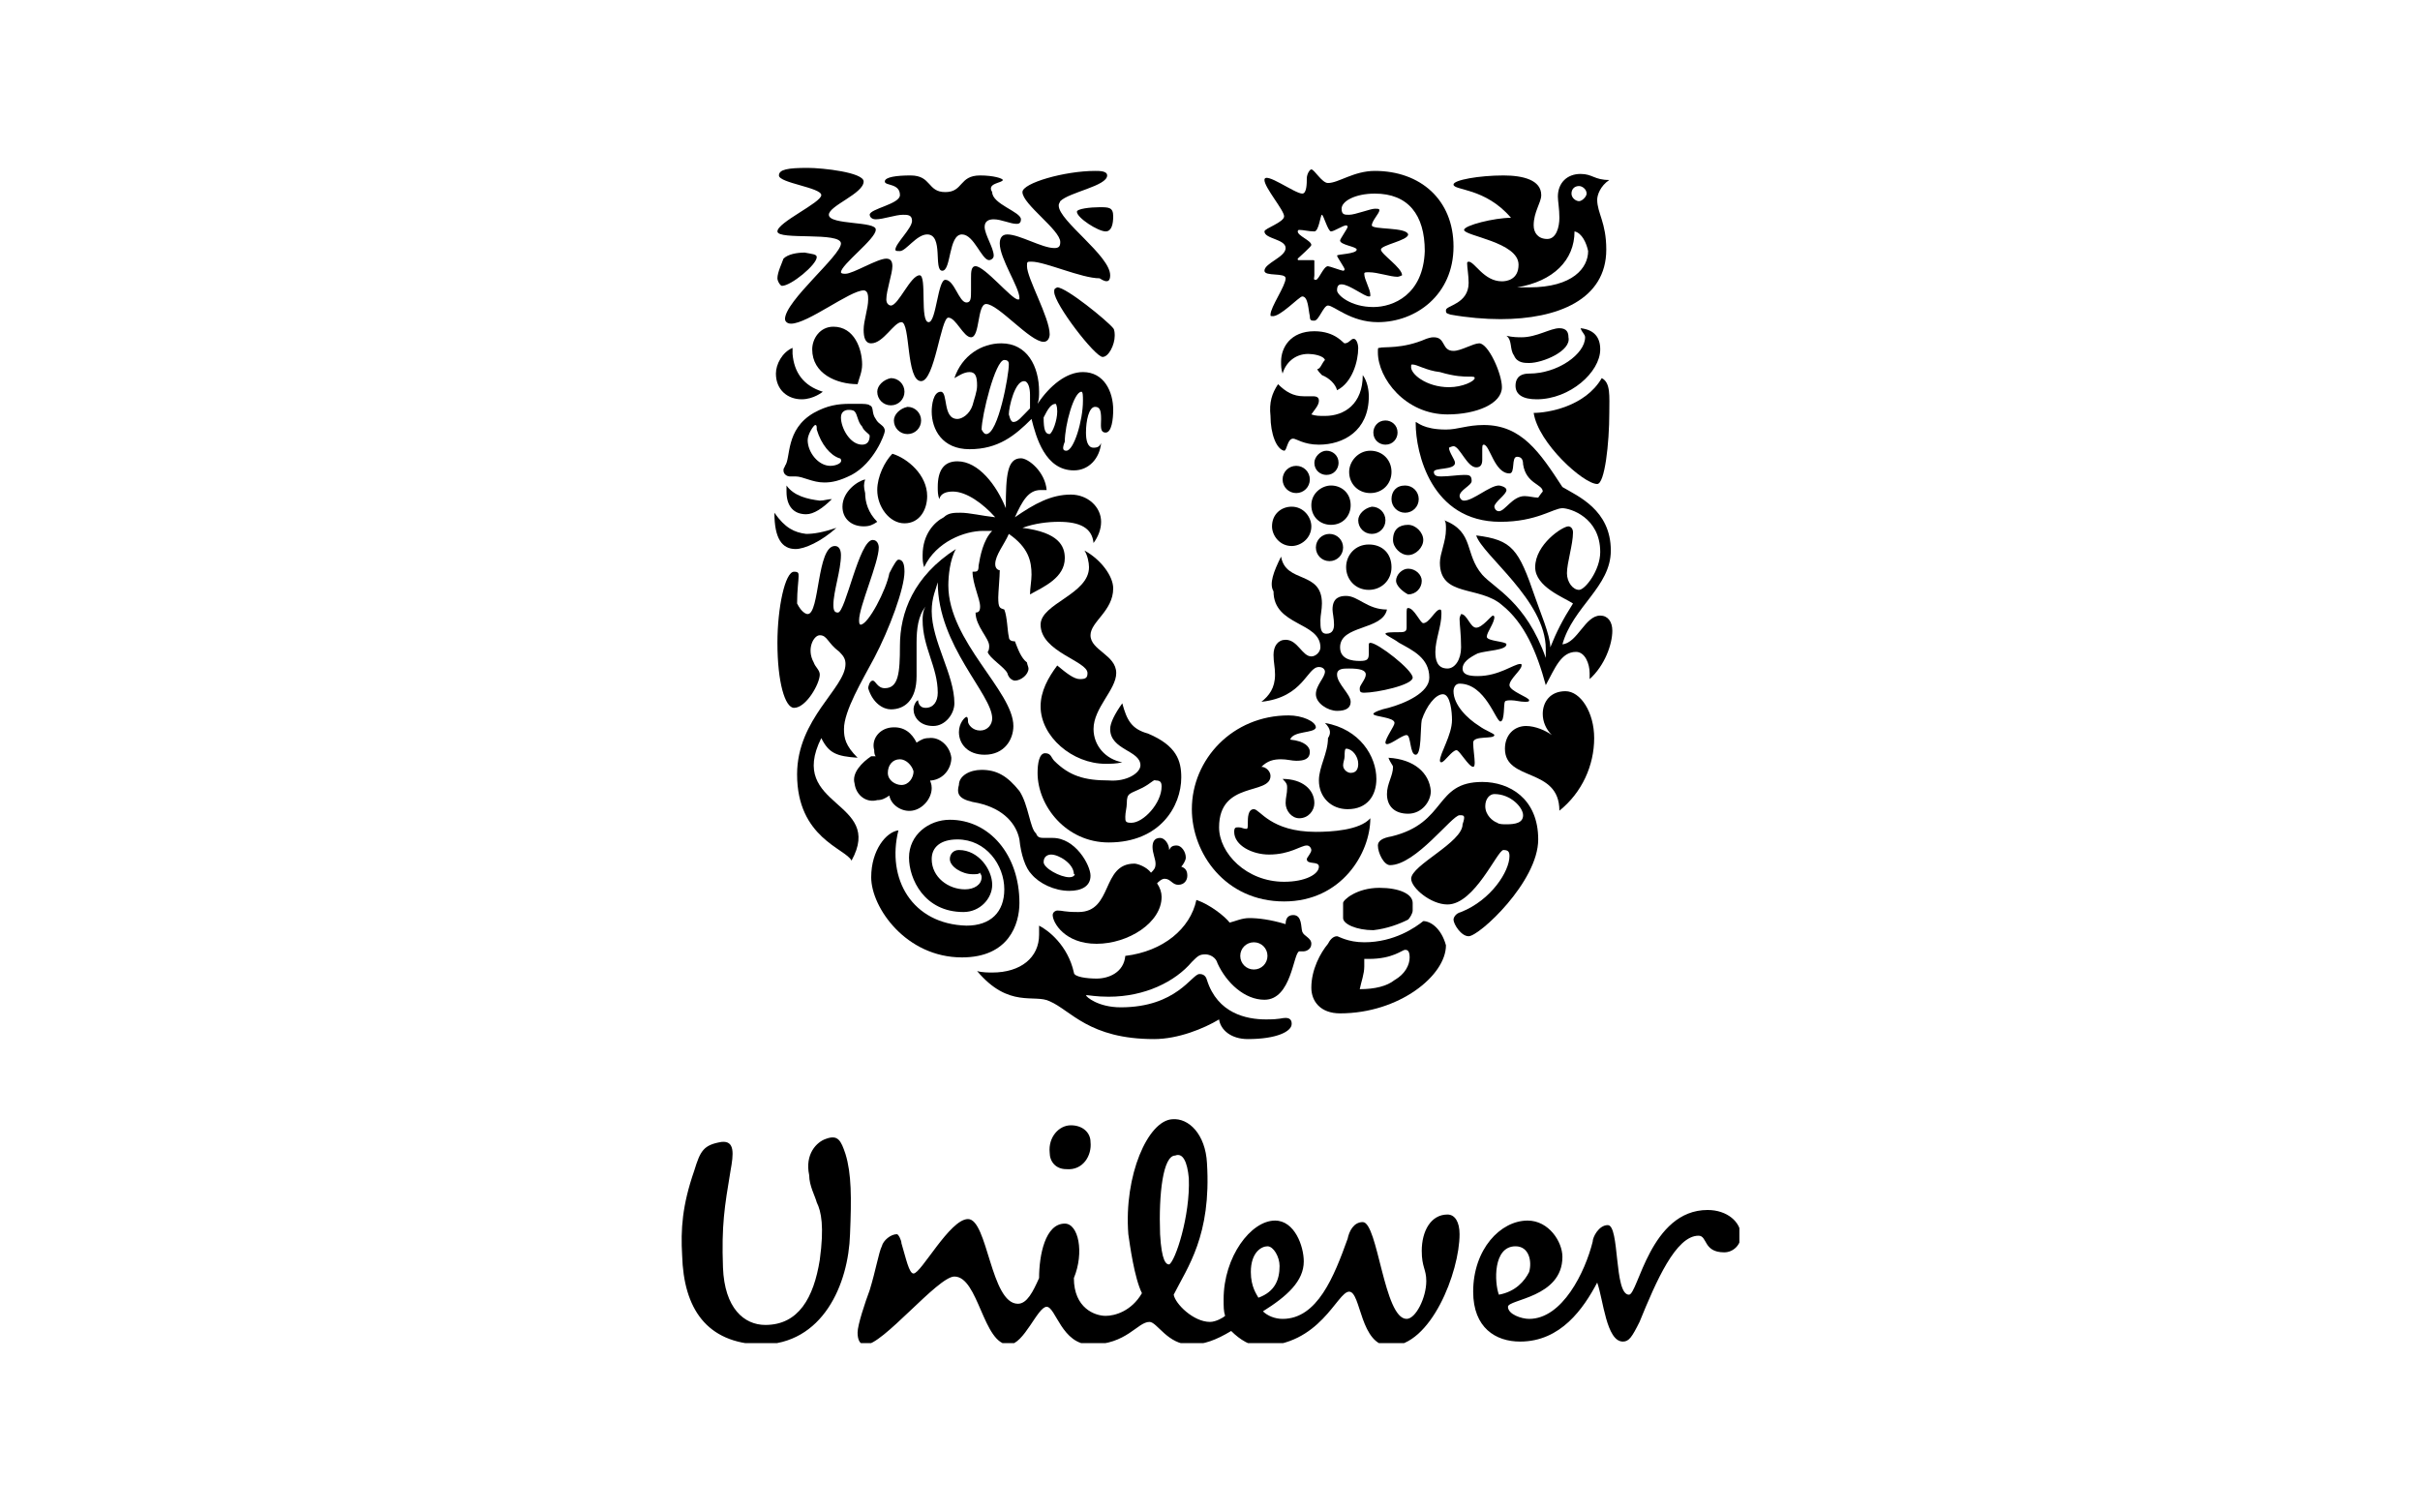
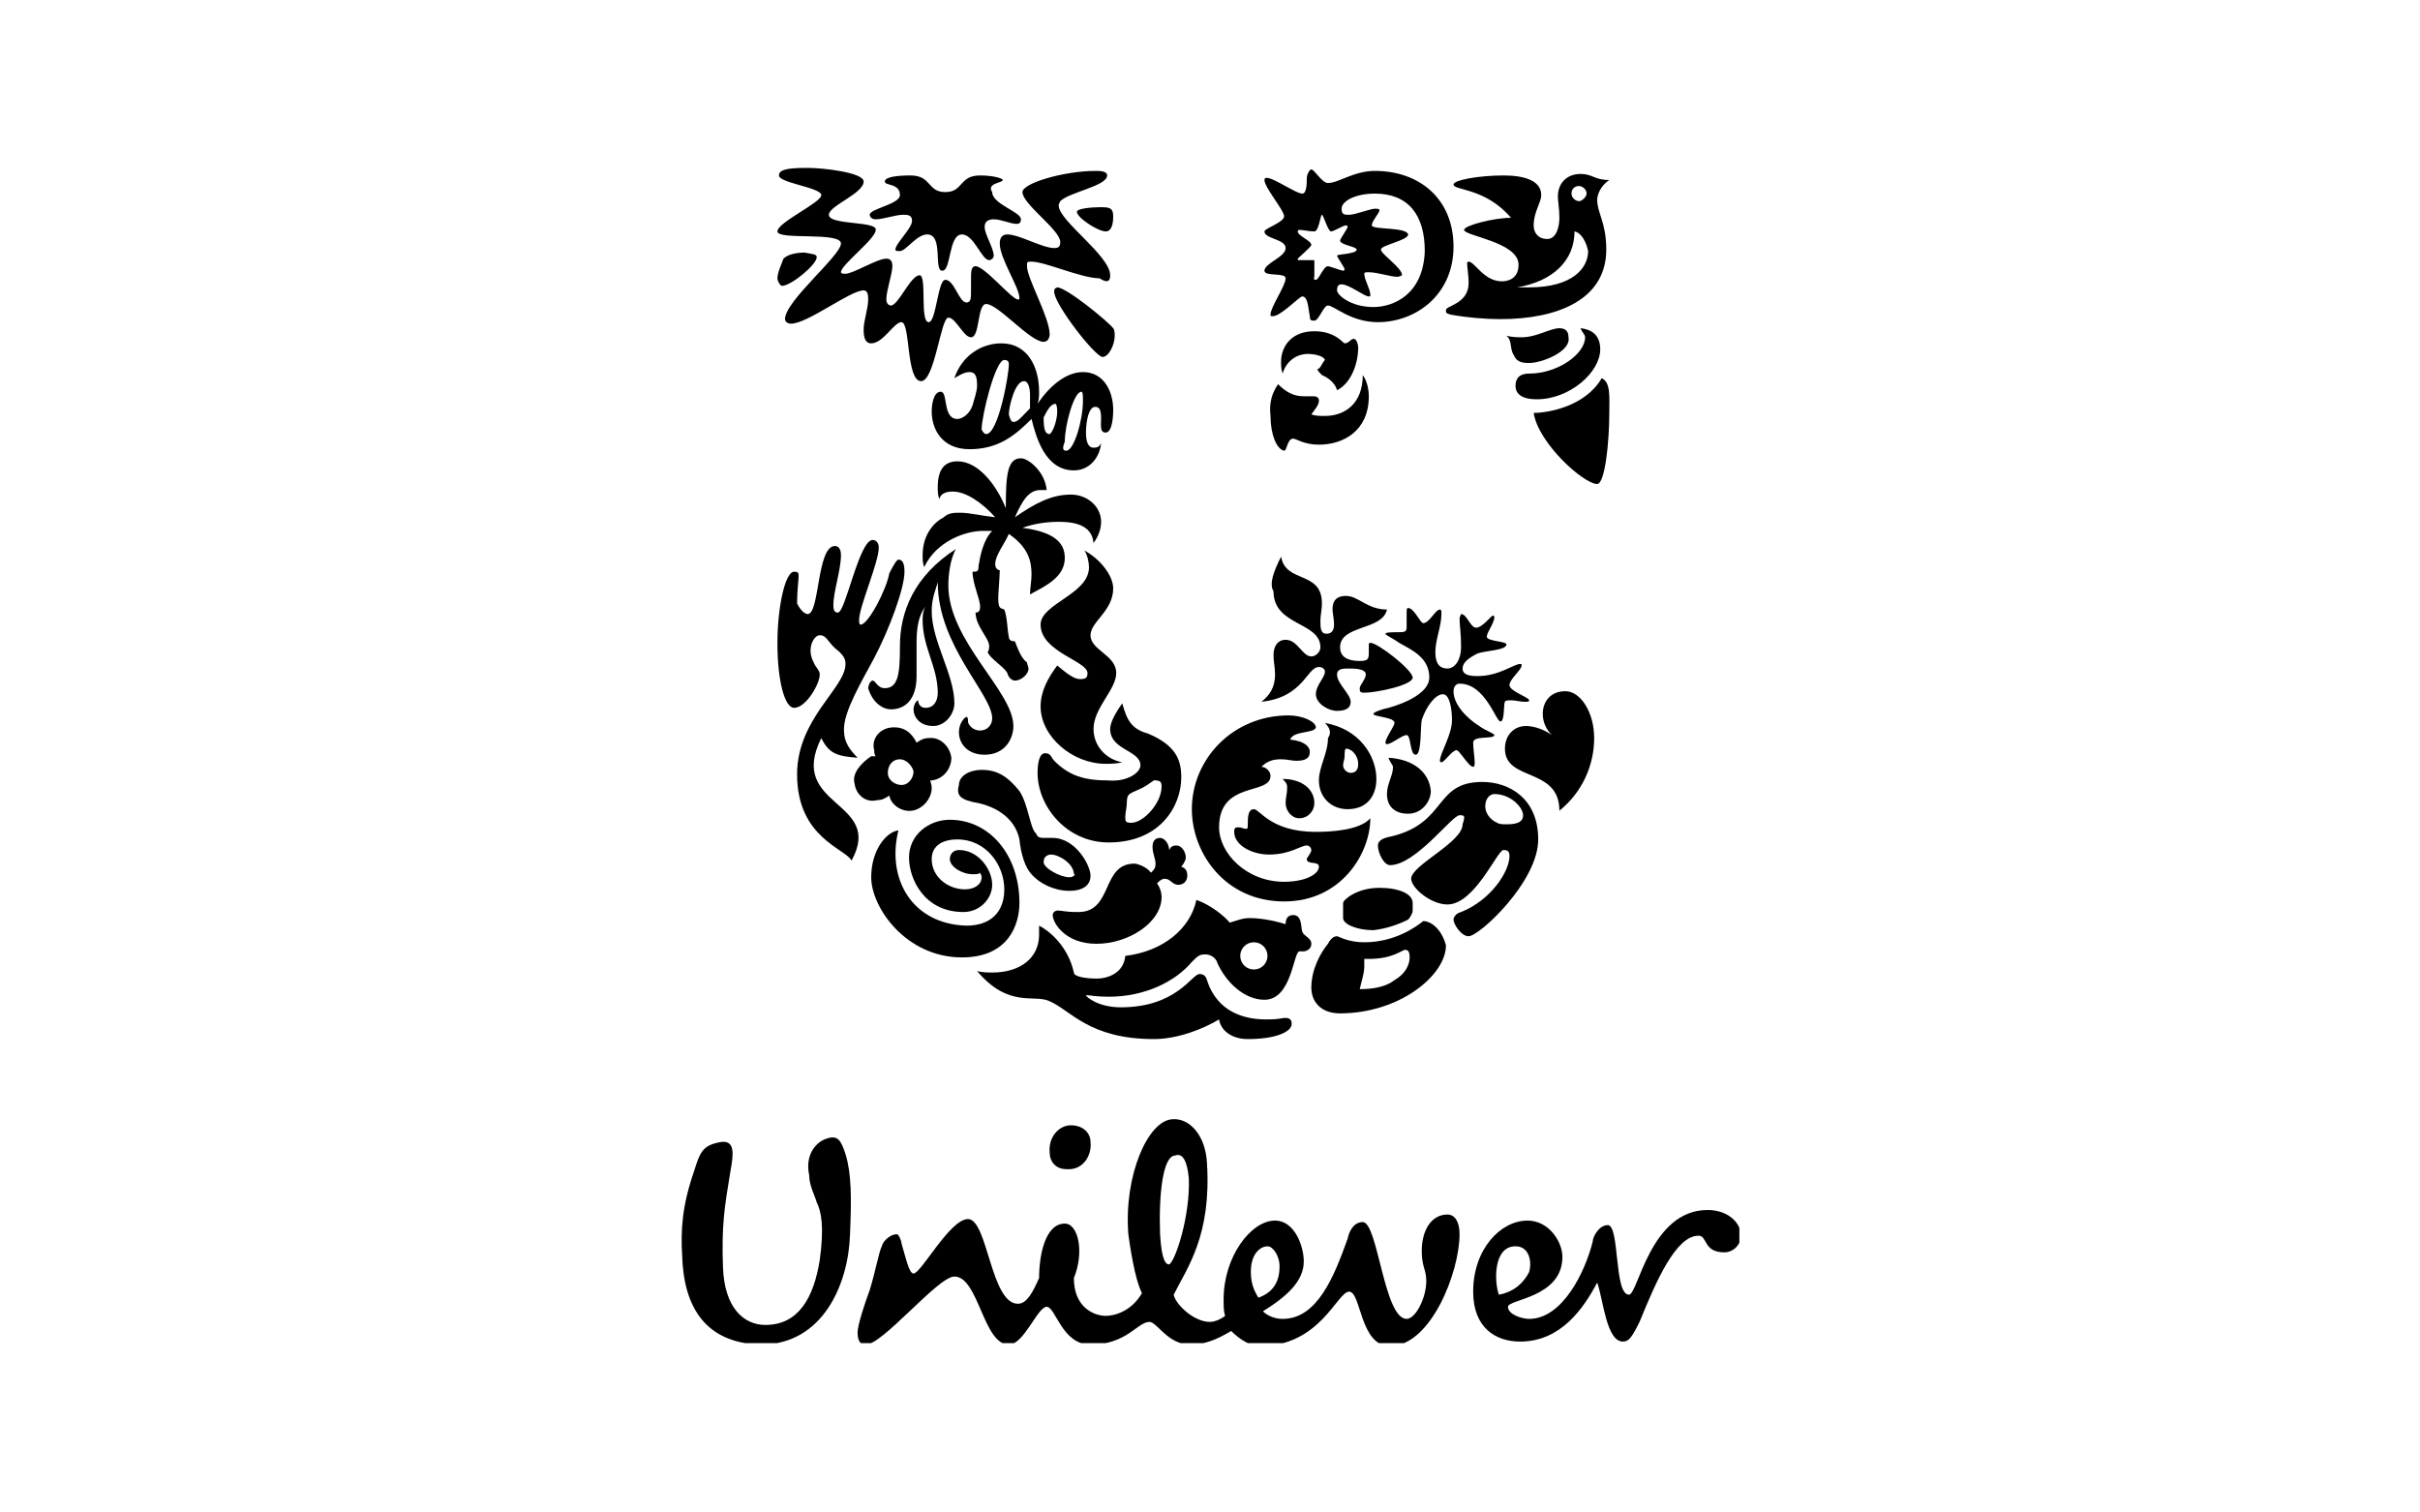
<svg xmlns="http://www.w3.org/2000/svg" xmlns:xlink="http://www.w3.org/1999/xlink" version="1.1" id="Layer_1" x="0px" y="0px" viewBox="0 0 160 100" style="enable-background:new 0 0 160 100;" xml:space="preserve">
  <style type="text/css">
	.st0{clip-path:url(#SVGID_00000109010226380099305390000001657330947013856685_);}
	.st1{fill:none;}
</style>
  <g>
    <g>
      <g>
        <g>
          <g>
            <g>
              <defs>
                <rect id="SVGID_1_" x="45" y="11.4" width="70" height="77.4" />
              </defs>
              <clipPath id="SVGID_00000123403674153967447580000008836409270391724166_">
                <use xlink:href="#SVGID_1_" style="overflow:visible;" />
              </clipPath>
              <path style="clip-path:url(#SVGID_00000123403674153967447580000008836409270391724166_);" d="M54,79.5        c-0.1-0.4-0.5-1.1-0.5-1.8c-0.3-1.4,0.5-2.2,1.1-2.4c0.8-0.3,1,0.1,1.3,1c0.4,1.3,0.4,2.9,0.3,5.3c-0.1,3.3-1.8,7.3-5.9,7.3        c-3.6-0.1-5.1-2.4-5.2-5.9c-0.1-1.7,0-3.3,0.8-5.6c0.4-1.3,0.6-1.7,1.8-1.9c0.9-0.1,0.8,0.8,0.6,1.9c-0.4,2.4-0.6,3.6-0.5,6.4        c0.1,2.7,1.4,3.8,2.8,3.8c2.2,0,3.2-1.8,3.6-4.3C54.5,81.1,54.3,80.1,54,79.5z M100.2,82.4c0.9,0,1.1,1,0.9,1.7        c-0.3,0.6-0.9,1.3-2,1.5C98.8,84.8,98.7,82.4,100.2,82.4z M84.6,83.7c0-0.6-0.4-1.3-0.8-1.3s-1.1,0.4-1.1,1.7        c0,1,0.4,1.5,0.5,1.7C84.3,85.4,84.6,84.6,84.6,83.7z M72.1,75.5c0-0.6-0.5-1.1-1.3-1.1s-1.5,0.8-1.4,1.8        c0,0.6,0.4,1.1,1.1,1.1C71.6,77.4,72.2,76.4,72.1,75.5z M78.6,77.9c-0.1-1.1-0.4-1.7-0.9-1.5c-0.8,0-1.1,2.5-1,5.2        c0.1,1.8,0.4,2,0.6,2C77.7,83.4,78.7,80.4,78.6,77.9z M105.3,82.1c-0.5,2-2,5.1-4.2,5.1c-0.5,0-1.4-0.3-1.4-0.8        s3.6-0.6,3.6-3.3c0-1-0.9-2.4-2.3-2.4c-1.8,0-3.6,1.9-3.6,4.7c0,2.4,1.5,3.3,3.1,3.3c2.7,0,4.2-2.2,5.1-3.9        c0.4,1.1,0.6,3.9,1.7,3.9c0.4,0,0.6-0.3,1.1-1.3c1.1-2.7,2.4-5.7,3.9-5.7c0.6,0,0.3,1.1,1.7,1.1c0.6,0,1.1-0.5,1.1-1.1        c0-0.9-0.9-1.7-2.2-1.7c-3.8,0-4.6,5.6-5.2,5.6c-1,0-0.6-4.6-1.4-4.6C105.7,81,105.3,81.8,105.3,82.1z M73.1,87        c0.6,0,1.7-0.3,2.4-1.5c-0.5-1-0.8-3.2-0.9-3.9c-0.3-3.9,1.3-7.5,2.9-7.6c1.1-0.1,2.2,1,2.3,2.9c0.3,4.8-1.3,6.9-2.2,8.7        c0.1,0.6,1.3,1.8,2.4,1.8c0.4,0,0.9-0.3,1-0.4c-0.1-0.3-0.1-0.6-0.1-1.1c0-2.8,1.8-5.2,3.4-5.2c1.3,0,1.9,1.7,1.9,2.7        c0,1.3-1.1,2.3-2.7,3.3c0.3,0.3,0.8,0.5,1.3,0.5c2.3,0,3.4-2.8,4.3-5.3c0.1-0.5,0.4-1.1,1-1.1c1,0,1.4,6.4,2.9,6.4        c0.6,0,1.3-1.4,1.3-2.5c0-0.8-0.3-0.9-0.3-2c0-1.3,0.6-2.4,1.7-2.4c0.5,0,0.8,0.5,0.8,1.3c0,2.5-1.9,7.4-4.6,7.4        c-2,0-1.9-3.6-2.7-3.6S87.3,89,83.3,89c-0.6,0-1.3-0.4-1.9-1c-1,0.6-1.8,0.9-2.7,0.9c-1.5,0-2.2-1.5-2.7-1.5        c-0.8,0-1.5,1.5-3.9,1.5c-1.9,0-2.3-2.5-2.9-2.5s-1.5,2.5-2.5,2.5c-1.7,0-2-4.5-3.6-4.5c-1.1,0-4.8,4.6-5.9,4.5        c-0.4,0-0.5-0.4-0.5-0.8c0-0.5,0.5-2,0.8-2.8c0.4-1.3,0.6-2.5,0.8-2.9c0.1-0.4,0.6-0.8,1-0.8c0.1,0,0.3,0.4,0.3,0.6        c0.3,1,0.5,2,0.8,2c0.5,0,2.4-3.6,3.6-3.6c1.3,0,1.5,5.6,3.3,5.6c0.6,0,1-0.8,1.4-1.7c0-1.5,0.4-3.6,1.7-3.6        c0.9,0,1.3,1.9,0.6,3.6C71,86.5,72.4,87,73.1,87" />
            </g>
          </g>
        </g>
      </g>
    </g>
    <path d="M101.1,24c-0.3,0-0.8,0-1-0.5c-0.3-0.4-0.1-1-0.5-1.3c0.4,0.1,0.8,0.1,1,0.1c1,0,1.9-0.6,2.5-0.6c0.5,0,0.6,0.3,0.6,0.6   C103.9,23.2,102,24,101.1,24z M101.6,26.4c2.2,0,4.2-1.8,4.2-3.3c0-0.8-0.4-1.3-1.3-1.4c0.1,0.3,0.3,0.4,0.3,0.6   c0,1.1-1.8,2.4-3.7,2.4c-0.8,0-0.9,0.5-0.9,0.8C100.2,26.1,100.7,26.4,101.6,26.4z M101.4,27.3c0.3,2,3.3,4.7,4.2,4.7   c0.5,0,0.8-2.7,0.8-4.7c0-1.1,0.1-2-0.5-2.3C104.8,26.9,102.3,27.3,101.4,27.3" />
    <path d="M53.4,40.6c0.8,0,0.6-4.5,1.8-4.5c0.3,0,0.4,0.3,0.4,0.6c0,1-0.5,2.4-0.5,3.3c0,0.4,0.1,0.5,0.3,0.5c0.5,0,1.4-4.8,2.3-4.8   c0.3,0,0.4,0.3,0.4,0.5c0,1-1.3,3.9-1.3,4.8c0,0.1,0,0.3,0.1,0.3c0.5,0,1.7-2.3,1.9-3.4c0.3-0.6,0.5-0.9,0.6-0.9   c0.3,0,0.4,0.3,0.4,0.8c0,1.1-1,3.8-2,5.7c-0.8,1.5-2,3.5-2,4.7c0,0.6,0.1,1.1,0.9,1.9c-1.4-0.1-1.9-0.3-2.4-1.3   c-2.3,4.6,4.2,4.1,2,8.1c-0.4-0.8-3.6-1.5-3.6-5.7c0-3.7,3.2-5.7,3.2-7.3c0-0.3-0.1-0.5-0.4-0.8c-0.8-0.6-0.8-1.1-1.3-1.1   c-0.4,0-0.9,0.9-0.4,1.8c0.1,0.3,0.4,0.5,0.4,0.8c0,0.6-0.9,2.2-1.7,2.2c-0.6,0-1.1-1.7-1.1-4.3c0-2.3,0.5-4.7,1.1-4.7   c0.3,0,0.3,0.1,0.3,0.3c0,0.3-0.1,0.9-0.1,1.8C53,40.5,53.3,40.6,53.4,40.6" />
    <path d="M58.9,46.9c0.9,0,1.7-0.6,1.7-2.2v-2.2c0-0.9,0.1-1.8,0.6-2.4C61,40.4,61,40.8,61,41c0,1.8,1,3.1,1,4.8c0,0.6-0.3,1-0.8,1   s-0.5-0.5-0.5-0.5c-0.1,0-0.3,0.3-0.3,0.6c0,0.5,0.4,1.1,1.3,1.1c0.8,0,1.4-0.8,1.4-1.5c0-1.9-1.5-4.1-1.5-6.1   c0-0.9,0.3-1.5,0.4-1.9c0,4.2,3.6,7.4,3.6,9c0,0.4-0.3,0.8-0.8,0.8S64,47.9,64,47.7c0-0.1,0-0.3-0.1-0.3s-0.5,0.4-0.5,1   c0,0.8,0.6,1.5,1.7,1.5c1.3,0,1.9-1,1.9-1.9c0-2.3-4.3-5.6-4.3-9.3c0-0.6,0.1-1.7,0.5-2.4c-2.8,1.8-3.7,4.2-3.7,6.4   c0,1.8-0.1,2.8-1,2.8c-0.5,0-0.6-0.5-0.8-0.5s-0.3,0.4-0.3,0.5C57.7,46.5,58.4,46.9,58.9,46.9" />
-     <path d="M91.2,23c0.3-0.1,1.5,0.1,3.1-0.6c0.3-0.1,0.4-0.1,0.5-0.1c0.8,0,0.5,0.9,1.3,0.9c0.5,0,1.3-0.5,1.7-0.5   c0.6,0,1.5,2,1.5,2.9c0,1.1-1.7,1.8-3.6,1.8c-2.8,0-4.6-2.4-4.6-4.1C91.1,23,91.1,23,91.2,23z M95.8,25.6c0.9,0,1.7-0.4,1.7-0.6   c0-0.1-0.1-0.1-0.4-0.1s-0.9,0-1.9-0.3c-0.9-0.1-1.5-0.5-1.8-0.5c-0.1,0-0.1,0-0.1,0.1C93.2,24.7,94.3,25.6,95.8,25.6" />
    <path d="M59.4,54.9c-0.8,0.1-1.8,1.3-1.8,3.1c0,2,2.3,5.3,6,5.3c3.1,0,3.8-2.2,3.8-3.6c0-3.2-2-5.5-4.6-5.5c-1.4,0-2.7,1-2.7,2.5   c0,1.4,1,3.6,3.6,3.6c1.1,0,1.9-0.9,1.9-1.8c0-1-0.9-2.3-2.2-2.3c-0.4,0-0.6,0.3-0.6,0.6c0,0.5,0.8,1,1.5,1c0.3,0,0.4,0,0.5-0.1   c0,0.1,0.1,0.1,0.1,0.3c0,0.5-0.5,0.8-1.1,0.8c-1.1,0-2.2-0.8-2.2-2c0-0.8,0.6-1.3,1.7-1.3c1.9,0,3.1,1.7,3.1,3.3   c0,1.5-0.9,2.4-2.5,2.4C60.3,61.1,58.6,58.1,59.4,54.9" />
    <path d="M83.7,67.4c1,0,1-0.1,1.3-0.1c0.4,0,0.4,0.3,0.4,0.4c0,0.5-1,1-2.9,1c-1.1,0-1.8-0.6-1.9-1.3c-1,0.6-2.7,1.3-4.3,1.3   c-4.3,0-5.5-1.9-6.9-2.5c-1-0.5-2.7,0.5-4.8-2c0.3,0.1,0.8,0.1,1,0.1c1.9,0,3.1-1,3.1-2.5c0-0.3,0-0.4,0-0.6   c0.6,0.3,1.9,1.3,2.3,3.1c0,0.3,0.9,0.4,1.5,0.4c0.8,0,1.8-0.4,1.9-1.5c2.5-0.3,4.3-1.8,4.7-3.7c0.9,0.3,1.9,1.1,2.2,1.5   c0.4-0.1,0.8-0.3,1.3-0.3c0.6,0,1.4,0.1,2.4,0.4c0-0.3,0.1-0.6,0.5-0.6c0.6,0,0.5,0.8,0.6,1.1c0.1,0.3,0.6,0.4,0.6,0.8   s-0.4,0.5-0.5,0.5s-0.3,0-0.3,0c-0.4,0.1-0.5,3.2-2.3,3.2c-1.3,0-2.5-1.1-3.1-2.4c-0.1-0.4-0.5-0.6-0.8-0.6c-0.4,0-0.5,0.1-0.9,0.5   c-1.1,1.3-3.1,2.3-5.5,2.3c-0.8,0-1.3-0.1-1.4-0.1s-0.1,0-0.1,0c0,0.1,0.8,0.8,2.3,0.8c3.7,0,4.7-2.2,5.2-2.2c0.1,0,0.4,0,0.5,0.4   C80.5,67,82.4,67.4,83.7,67.4z M82,63.2c0,0.5,0.4,0.9,0.9,0.9s0.9-0.4,0.9-0.9s-0.4-0.9-0.9-0.9C82.4,62.3,82,62.7,82,63.2" />
    <path d="M98.8,52.5c-0.3,0-0.6,0.3-0.6,0.8c0,0.6,0.5,1,0.8,1.1c0.1,0.1,0.4,0.1,0.6,0.1c0.6,0,1.1-0.1,1.1-0.6   S99.9,52.5,98.8,52.5z M96.5,53.9c-0.5,0-2.9,3.3-4.6,3.3c-0.4,0-0.8-0.8-0.8-1.3c0-0.3,0.3-0.5,0.9-0.6c3.7-0.9,2.8-3.6,6-3.6   c1.8,0,3.7,1.1,3.7,3.8c0,2.8-3.9,6.4-4.6,6.4c-0.5,0-1-0.8-1-1.1c0-0.1,0.1-0.4,0.5-0.5c2-0.8,3.2-2.7,3.2-3.7   c0-0.3-0.1-0.4-0.4-0.4c-0.4,0-1.9,3.6-3.7,3.6c-1.1,0-2.4-1.1-2.4-1.7c0-0.9,3.4-2.4,3.4-3.6C96.9,53.9,96.8,53.9,96.5,53.9" />
-     <path d="M54.4,25.9c0,0-0.6,0.5-1.4,0.5c-0.9,0-1.7-0.6-1.7-1.7c0-0.6,0.4-1.4,1.1-1.7c0,0.1,0,0.3,0,0.4   C52.5,24.6,53.1,25.5,54.4,25.9z M59,30c-0.5,0.5-1,1.5-1,2.4c0,1.1,0.8,2.2,1.8,2.2s1.5-0.9,1.5-1.8C61.3,31.4,60,30.3,59,30z    M51.9,30.8c0,0.1-0.1,0.1-0.1,0.3c0,0.3,0.3,0.4,0.4,0.4s0.3,0,0.4,0c0.5,0,1.1,0.4,1.9,0.4c0.5,0,1-0.1,1.8-0.5   c1.5-0.8,2.2-2.7,2.2-2.9c0-0.4-0.4-0.4-0.6-0.8c-0.3-0.4-0.1-0.8-0.4-0.9c-0.1-0.1-0.4-0.1-0.8-0.1c-0.1,0-0.3,0-0.5,0   c-0.8,0-1.5,0.1-2.4,0.6C51.9,28.4,52.3,30.3,51.9,30.8z M57,28.2c0.1,0.3,0.5,0.5,0.5,0.6c0,0.3-0.1,0.6-0.5,0.6   c-0.8,0-1.4-1.1-1.4-1.8c0-0.4,0.3-0.5,0.5-0.5c0.1,0,0.3,0,0.4,0.1C56.7,27.4,56.7,27.9,57,28.2z M54.9,30.8   c-0.8,0-1.5-0.9-1.5-1.7c0-0.4,0.4-1,0.5-1s0.1,0.1,0.1,0.3c0.3,1,0.9,1.7,1.5,1.9c0.1,0,0.1,0.1,0.1,0.1   C55.7,30.6,55.3,30.8,54.9,30.8z M56.7,25.4c0.1-0.4,0.3-0.8,0.3-1.3c0-1-0.5-2.5-1.9-2.5c-0.9,0-1.4,0.8-1.4,1.5   C53.7,24.7,55.3,25.4,56.7,25.4z M51.2,33.9c0,1.7,0.5,2.4,1.4,2.4c0.6,0,1.7-0.5,2.7-1.4c-0.9,0.3-1.5,0.4-2,0.4   C52.5,35.2,51.9,34.9,51.2,33.9z M52,32.1c0,0.1,0,0.3,0,0.4c0,1,0.5,1.5,1.3,1.5c0.5,0,1.1-0.4,1.7-1c-0.3,0-0.5,0.1-0.8,0.1   C53.4,33,52.5,32.8,52,32.1z M57.2,31.7c-0.5,0.1-1.5,0.8-1.5,1.8c0,0.8,0.6,1.3,1.4,1.3c0.4,0,0.6-0.1,0.9-0.3   c-0.6-0.6-0.8-1.3-0.8-1.9C57.1,32.2,57.1,32,57.2,31.7z M58,25.9c0,0.5,0.4,0.9,0.9,0.9s0.9-0.4,0.9-0.9S59.4,25,58.9,25   C58.4,25.1,58,25.5,58,25.9z M59.1,27.8c0,0.5,0.4,0.9,0.9,0.9s0.9-0.4,0.9-0.9s-0.4-0.9-0.9-0.9C59.5,27,59.1,27.4,59.1,27.8" />
-     <path d="M92.3,38.4c0-0.4,0.4-0.8,0.8-0.8c0.5,0,0.9,0.4,0.9,0.8c0,0.5-0.4,0.9-0.9,0.9C92.7,39.1,92.3,38.7,92.3,38.4z M84.8,31.7   c0,0.5,0.4,0.9,0.9,0.9s0.9-0.4,0.9-0.9s-0.4-0.9-0.9-0.9C85.2,30.8,84.8,31.2,84.8,31.7z M84.1,34.8c0,0.6,0.5,1.3,1.3,1.3   c0.6,0,1.3-0.5,1.3-1.3c0-0.6-0.5-1.3-1.3-1.3C84.7,33.5,84.1,34,84.1,34.8z M86.7,33.4c0,0.8,0.6,1.3,1.3,1.3   c0.8,0,1.3-0.6,1.3-1.3c0-0.8-0.6-1.3-1.3-1.3C87.4,32.1,86.7,32.6,86.7,33.4z M86.9,30.6c0,0.5,0.4,0.8,0.8,0.8   c0.5,0,0.8-0.4,0.8-0.8c0-0.5-0.4-0.8-0.8-0.8S86.9,30.2,86.9,30.6z M90.8,28.6c0,0.5,0.4,0.8,0.8,0.8c0.5,0,0.8-0.4,0.8-0.8   c0-0.5-0.4-0.8-0.8-0.8C91.1,27.8,90.8,28.2,90.8,28.6z M89.2,31.2c0,0.8,0.6,1.4,1.4,1.4S92,32,92,31.2s-0.6-1.4-1.4-1.4   S89.2,30.5,89.2,31.2z M87,36.2c0,0.5,0.4,0.9,0.9,0.9s0.9-0.4,0.9-0.9s-0.4-0.9-0.9-0.9C87.4,35.3,87,35.7,87,36.2z M89.8,34.4   c0,0.5,0.4,0.9,0.9,0.9s0.9-0.4,0.9-0.9s-0.4-0.9-0.9-0.9C90.2,33.6,89.8,34,89.8,34.4z M89,37.5c0,0.8,0.6,1.5,1.5,1.5   c0.8,0,1.5-0.6,1.5-1.5S91.4,36,90.5,36S89,36.7,89,37.5z M92.1,35.7c0,0.5,0.5,1,1,1s1-0.5,1-1s-0.5-1-1-1   C92.5,34.7,92.1,35,92.1,35.7z M92,33c0,0.5,0.4,0.9,0.9,0.9s0.9-0.4,0.9-0.9s-0.4-0.9-0.9-0.9C92.3,32.1,92,32.5,92,33" />
    <path d="M94.1,60.9c-0.5,0.4-1.9,1.4-3.9,1.4c-1.1,0-1.7-0.4-1.8-0.4c-0.3,0-0.5,0.3-0.6,0.5c-0.5,0.6-1.1,1.7-1.1,2.9   c0,0.9,0.6,1.7,1.9,1.7c3.9,0,7-2.5,7-4.5C95.3,61.4,94.6,60.9,94.1,60.9z M93.1,60.8c0.1-0.1,0.3-0.4,0.3-0.6v-0.5   c0-0.6-0.9-1-2.2-1c-1.5,0-2.4,0.8-2.4,1v1c0,0.4,0.9,0.8,2,0.8C91.7,61.4,92.5,61.1,93.1,60.8z M92.9,62.8c0.1,0,0.3,0,0.3,0.5   s-0.3,1.1-1,1.5c-0.5,0.4-1.3,0.6-2.3,0.6c0.1-0.5,0.3-1,0.3-1.5c0-0.1,0-0.3,0-0.5h0.3C92.1,63.4,92.7,62.8,92.9,62.8" />
    <path d="M84.7,36.8c0.3,1.8,2.7,0.9,2.7,3.1c0,0.4-0.1,0.8-0.1,1.1c0,0.5,0,0.9,0.4,0.9s0.5-0.3,0.5-0.6c0-0.4-0.1-0.8-0.1-1   c0-0.8,0.5-0.9,0.9-0.9c0.8,0,1.4,0.9,2.7,0.9c-0.3,1.4-3.1,1-3.1,2.5c0,0.8,0.8,0.9,1.3,0.9s0.6-0.1,0.6-0.5c0-0.3,0-0.5,0-0.6   s0.1-0.1,0.1-0.1c0.5,0,2.8,1.8,2.8,2.3s-2.4,1-3.2,1c-0.3,0-0.3-0.1-0.3-0.3s0.4-0.6,0.4-0.9s-0.4-0.4-1.1-0.4   c-0.4,0-0.8,0-0.8,0.4c0,0.6,0.9,1.3,0.9,1.8c0,0.4-0.3,0.6-0.9,0.6S87,46.5,87,45.9s0.6-1.1,0.6-1.5c0-0.1-0.1-0.3-0.4-0.3   c-0.8,0-1,2-3.8,2.3c0.5-0.4,0.9-0.9,0.9-1.8c0-0.5-0.1-0.8-0.1-1.3c0-0.6,0.3-1,0.8-1c0.8,0,1.1,1.1,1.7,1.1   c0.3,0,0.6-0.3,0.6-0.6c0-1.7-3.1-1.4-3.1-3.7C83.9,38.6,84.2,37.8,84.7,36.8z M94.9,43.1c0,0.5,0.1,1.1,0.8,1.1   c0.5,0,0.9-0.6,0.9-1.4c0-0.9-0.1-1.5-0.1-1.9c0-0.1,0.1-0.3,0.1-0.3c0.4,0,0.6,0.9,1,0.9s1-0.8,1.1-0.8s0.1,0.1,0.1,0.1   c0,0.4-0.5,1-0.5,1.3s1.3,0.3,1.3,0.5c0,0.4-1.3,0.4-1.9,0.6c-0.6,0.3-1,0.6-1,1s0.4,0.5,1,0.5c1.4,0,2.4-0.8,2.8-0.8   c0.1,0,0.1,0,0.1,0.1c0,0.3-0.8,0.9-0.8,1.3s1.3,0.8,1.3,1c0,0.1-0.1,0.1-0.3,0.1c-0.3,0-0.6-0.1-0.9-0.1c-0.1,0-0.4,0-0.4,0.1   c-0.1,0.1,0,1.3-0.3,1.3s-1-2.5-2.7-2.5c-0.3,0-0.4,0.3-0.4,0.5c0,0.9,0.9,1.8,1.7,2.3c0.4,0.3,1,0.5,1,0.6c0,0.3-1.4,0-1.4,0.5   c0,0.4,0.1,1,0.1,1.3c0,0.1,0,0.3-0.1,0.3c-0.3,0-0.9-1.1-1.1-1.1c-0.3,0-0.8,0.8-1,0.8c-0.1,0-0.1-0.1-0.1-0.1   c0-0.5,0.8-1.7,0.8-2.7c0-0.5-0.1-1.7-0.6-1.7s-1.1,0.8-1.4,1.7c-0.1,0.5,0,2.3-0.4,2.3s-0.3-1.3-0.6-1.3c-0.3,0-1,0.6-1.3,0.6   c0,0-0.1,0-0.1-0.1c0-0.3,0.6-1.1,0.6-1.3c0-0.4-1.4-0.4-1.4-0.6c0-0.1,0.5-0.3,1-0.4c1.1-0.3,2.7-1,2.7-2c0-1.3-1.1-1.8-2-2.3   c-0.4-0.3-0.9-0.5-0.9-0.6s0.5-0.1,0.8-0.1c0.4,0,0.6,0,0.6-0.3s0-0.6,0-0.9s0-0.4,0.1-0.4c0.4,0,0.8,1,1,1c0.4,0,0.8-0.9,1.1-0.9   c0.1,0,0.1,0.1,0.1,0.3C95.3,41.4,94.9,42.3,94.9,43.1" />
    <path d="M85.3,48.9c1,0.1,1.3,0.5,1.3,0.8c0,0.5-0.4,0.6-0.9,0.6c-0.3,0-0.6-0.1-1-0.1c-0.5,0-0.9,0.1-1.3,0.5   c0.3,0,0.6,0.3,0.6,0.6c0,1.3-3.4,0.3-3.4,3.4c0,1.7,1.8,3.6,4.3,3.6c1.4,0,2.3-0.5,2.3-1c0-0.4-0.8-0.1-0.8-0.5   c0-0.1,0.3-0.4,0.3-0.6c0-0.1-0.1-0.3-0.3-0.3c-0.4,0-1.1,0.6-2.5,0.6c-1.1,0-2.3-0.6-2.3-1.5c0-0.3,0.1-0.3,0.3-0.3   s0.3,0.1,0.5,0.1c0.1,0,0.1-0.1,0.1-0.4s0-0.9,0.4-0.9S84,55,87,55c1,0,2.9-0.1,3.6-0.9c0,2.3-1.9,5.5-5.7,5.5   c-3.9,0-6.1-3.2-6.1-6.1c0-3.3,2.7-6.2,6.4-6.2c0.9,0,1.8,0.4,1.8,0.8C86.9,48.5,85.5,48.3,85.3,48.9z M91.8,50.1   c0.1,0.3,0.3,0.5,0.3,0.6c0,0.6-0.4,1.1-0.4,1.8c0,0.8,0.5,1.3,1.4,1.3s1.5-0.8,1.5-1.5C94.5,51.1,93.5,50.2,91.8,50.1z M84.8,51.5   c0.3,0.3,0.3,0.4,0.3,0.6c0,0.4-0.1,0.6-0.1,1c0,0.5,0.4,1,0.9,1c0.6,0,1-0.5,1-1C86.9,52.2,86.1,51.5,84.8,51.5z M87.6,47.8   c2.3,0.4,3.4,2.2,3.4,3.7c0,1.1-0.6,2-1.9,2c-1.1,0-1.9-0.8-1.9-1.9c0-0.9,0.6-1.8,0.6-2.8C88,48.5,88,48.2,87.6,47.8z M88.8,50.6   c0,0.3,0.3,0.5,0.5,0.5c0.4,0,0.5-0.3,0.5-0.6c0-0.5-0.4-1-0.8-1c-0.1,0-0.1,0.3-0.1,0.5S88.8,50.4,88.8,50.6" />
    <path d="M65.2,28.7c0.8,0,1.5-3.9,1.5-4.6c0-0.1,0-0.3-0.3-0.3c-0.6,0-1.5,3.7-1.5,4.6C65,28.6,65.1,28.7,65.2,28.7z M70.5,29.8   c0.5,0,1.1-2,1.1-3.3c0-0.3,0-0.6-0.1-0.6c-0.5,0-1.1,2.2-1.1,3.3C70.2,29.7,70.3,29.8,70.5,29.8z M67,27.9c0.3,0,0.5-0.3,1.1-0.9   c0-0.3,0-0.5,0-0.9s-0.1-0.9-0.4-0.9c-0.6,0-1,1.7-1,2.2C66.8,27.8,66.9,27.9,67,27.9z M69.9,27.2c0-0.4-0.1-0.5-0.1-0.5   c-0.3,0-0.5,0.3-0.8,0.9c0,0.8,0.1,1.1,0.4,1.1C69.6,28.6,69.9,27.8,69.9,27.2z M71.6,24.6c1.4,0,2,1.3,2,2.5   c0,0.6-0.1,1.5-0.5,1.5s-0.3-0.5-0.3-0.9c0-0.6-0.1-0.8-0.4-0.8c-0.4,0-0.6,0.9-0.6,1.7c0,0.5,0.1,1,0.5,1c0.3,0,0.4-0.1,0.5-0.3   c-0.1,1-0.8,1.8-1.8,1.8c-1.9,0-2.5-2.2-2.8-3.4c-1.1,1.1-2.2,2-4.1,2c-1.8,0-2.5-1.3-2.5-2.5c0-0.4,0.1-1.3,0.6-1.3   s0.1,1.8,1.1,1.8c0.3,0,0.8-0.3,1-0.9c0.1-0.4,0.3-0.9,0.3-1.3c0-0.6-0.1-0.9-0.5-0.9s-0.8,0.3-1,0.4c0.5-1.5,1.8-2.3,3.1-2.3   c1.7,0,2.5,1.5,2.5,3.2c0,0.3,0,0.5-0.1,0.8C69.4,25.5,70.5,24.6,71.6,24.6" />
    <path d="M67.5,30.3c-0.9,0-1,1.1-1,3.3c-0.6-1.5-1.8-3.1-3.2-3.1c-0.9,0-1.3,0.6-1.3,1.7c0,0.3,0,0.5,0.1,0.8   c0.1-0.4,0.5-0.5,0.9-0.5c0.9,0,2,0.8,2.8,1.7c-0.9-0.1-1.7-0.3-2.3-0.3c-0.4,0-0.8,0-1.1,0.3c-0.6,0.3-1.4,1.1-1.4,2.5   c0,0.3,0,0.5,0.1,0.8c0.8-1.7,2.7-2.4,3.9-2.4c0.3,0,0.5,0,0.6,0c-0.6,0.6-0.8,1.7-0.9,2.3c0,0.4-0.1,0.4-0.4,0.4   c0,0.8,0.5,1.8,0.5,2.3c0,0.3-0.1,0.4-0.3,0.4c0,0.9,0.9,1.7,0.9,2.2c0,0.1,0,0.3-0.1,0.4c0.1,0.4,1.1,1,1.3,1.4   c0.1,0.4,0.4,0.5,0.5,0.5c0.4,0,0.9-0.4,0.9-0.8c0-0.1-0.1-0.3-0.1-0.4c-0.4-0.3-0.6-0.9-0.8-1.4c-0.1,0-0.4,0-0.4-0.3   c-0.1-0.4-0.1-1.3-0.3-1.8c-0.3-0.1-0.4-0.1-0.4-0.8c0-0.3,0.1-1.4,0.1-1.8c-0.1,0-0.3-0.1-0.3-0.4c0-0.6,0.6-1.3,0.9-2   c1.3,0.9,1.5,1.8,1.5,2.7c0,0.4-0.1,0.9-0.1,1.3c0.9-0.5,2.3-1.1,2.3-2.4c0-0.8-0.4-1.7-2.8-2c0.8-0.3,1.7-0.4,2.4-0.4   c1.4,0,2.2,0.4,2.3,1.4c0.3-0.4,0.5-0.9,0.5-1.4c0-1-0.9-1.8-2-1.8c-1.3,0-2.4,0.6-3.7,1.5c0.5-1.1,0.9-1.8,1.7-1.8   c0.1,0,0.3,0,0.4,0C69.1,31.2,68,30.3,67.5,30.3" />
    <path d="M103.5,45.7c1,0,1.9,1.4,1.9,3.1c0,1.8-0.8,3.6-2.3,4.8c0-2.9-3.6-1.9-3.6-4.1c0-0.9,0.6-1.5,1.4-1.5   c0.6,0,1.3,0.3,1.7,0.6c-0.4-0.4-0.6-0.9-0.6-1.4C102,46.4,102.5,45.7,103.5,45.7" />
    <path d="M84.5,25.4c0.5,0.5,1,0.8,1.7,0.8c0.3,0,0.5,0,0.6,0c0.3,0,0.4,0.1,0.4,0.3c0,0.3-0.3,0.6-0.5,0.9c0.3,0.1,0.5,0.1,0.9,0.1   c1.3,0,2.5-0.8,2.5-2.7c0.3,0.4,0.4,1,0.4,1.4c0,2.3-1.7,3.2-3.3,3.2c-1,0-1.5-0.4-1.7-0.4c-0.4,0-0.4,0.8-0.6,0.8   c-0.5-0.1-0.9-1.1-0.9-2.3C83.9,26.6,84.1,26,84.5,25.4z M87.6,23.8c-0.1-0.3-0.8-0.4-1.1-0.4c-0.9,0-1.5,0.6-1.7,1.3   c-0.1-0.3-0.1-0.5-0.1-0.8c0-0.9,0.6-2,2.2-2c1.4,0,1.9,0.8,2,0.8c0.3,0,0.4-0.3,0.6-0.3s0.3,0.4,0.3,0.6c0,0.9-0.4,2.3-1.4,2.8   c-0.1-0.4-0.5-0.8-1-1c-0.1-0.1-0.3-0.3-0.3-0.4C87.3,24.4,87.4,24,87.6,23.8" />
    <path d="M69.7,19.3c0,0.8,2.7,4.3,3.2,4.3c0.4,0,0.8-0.8,0.8-1.4c0-0.1,0-0.4-0.1-0.5c-0.4-0.5-3.1-2.7-3.7-2.7   C69.7,19.1,69.7,19.1,69.7,19.3z M54,17c0,0.5-1.7,1.9-2.3,1.9c-0.1,0-0.3-0.3-0.3-0.5c0-0.4,0.3-1,0.4-1.3   c0.3-0.3,0.9-0.4,1.4-0.4C53.7,16.8,54,16.8,54,17z M73.4,18.2c0-1.3-3.4-3.6-3.4-4.6c0-0.1,0-0.1,0.1-0.3c0.6-0.6,3.1-1,3.1-1.7   c0-0.3-0.5-0.3-0.8-0.3c-2,0-4.8,0.8-4.8,1.4c0,0.8,2.5,2.5,2.5,3.3c0,0.3-0.1,0.4-0.4,0.4c-0.8,0-2.3-0.9-3.1-0.9   c-0.4,0-0.5,0.3-0.5,0.6c0,1,1.3,2.9,1.3,3.6c0,0.1,0,0.1-0.1,0.1c-0.4,0-2.2-2.2-2.8-2.2c-0.3,0-0.3,0.4-0.3,0.8v0.8   c0,0.5,0,0.8-0.3,0.8c-0.5,0-0.8-1.5-1.4-1.5c-0.5,0-0.6,2.8-1.1,2.8c-0.6,0-0.1-3.1-0.6-3.1c-0.6,0-1.4,2-1.9,2   c-0.1,0-0.3-0.1-0.3-0.4c0-0.6,0.4-1.7,0.4-2.2c0-0.3-0.1-0.5-0.4-0.5c-0.6,0-2.2,1-2.7,1c-0.1,0-0.3,0-0.3-0.1   c0-0.5,2.3-2.2,2.3-2.8c0.1-0.6-3.1-0.3-3.1-1c0-0.6,2.3-1.4,2.3-2.2c0-0.6-2.7-0.9-3.7-0.9c-1.3,0-1.9,0.1-1.9,0.5   c0,0.5,2.8,0.8,2.8,1.3s-2.9,1.8-2.9,2.4s4.2,0,4.2,0.8s-3.7,3.8-3.7,5c0,0.1,0.1,0.3,0.4,0.3c1.1,0,3.9-2.2,4.8-2.2   c0.3,0,0.3,0.4,0.3,0.6c0,0.6-0.3,1.4-0.3,2c0,0.5,0.1,0.9,0.5,0.9c0.8,0,1.5-1.4,2-1.4c0.6,0,0.3,3.9,1.3,3.9   c0.9,0,1.3-4.2,1.8-4.2s1,1.3,1.5,1.3c0.6,0,0.4-2.2,1-2.2c0.8,0,2.9,2.5,3.8,2.5c0.3,0,0.4-0.3,0.4-0.5c0-1.1-1.5-3.7-1.5-4.5   c0-0.3,0-0.3,0.3-0.3c0.9,0,3.3,1.1,4.5,1.1C73.3,18.8,73.4,18.5,73.4,18.2z M71.2,14c0,0.4,1.4,1.3,1.9,1.3c0.4,0,0.5-0.5,0.5-1   c0-0.6-0.3-0.6-0.9-0.6S71.2,13.8,71.2,14z M66.3,11.9c0-0.1-0.6-0.3-1.5-0.3c-1.4,0-1.1,1.1-2.3,1.1s-0.9-1.1-2.3-1.1   c-0.9,0-1.7,0.1-1.7,0.4c0,0.3,1,0.1,1,0.9c0,0.6-2,0.9-2,1.3c0,0.1,0.1,0.3,0.4,0.3c0.5,0,1.3-0.3,1.8-0.3c0.3,0,0.6,0,0.6,0.4   c0,0.5-1.1,1.5-1.1,1.9c0,0.1,0.1,0.1,0.3,0.1c0.4,0,1.1-1.1,1.8-1.1c1.1,0,0.4,2.4,1,2.4s0.4-2.4,1.3-2.4c0.8,0,1.3,1.7,1.8,1.7   c0.1,0,0.3-0.1,0.3-0.3c0-0.5-0.6-1.4-0.6-1.9c0-0.4,0.3-0.5,0.6-0.5c0.5,0,1.1,0.3,1.5,0.3c0.1,0,0.3,0,0.3-0.3   c0-0.5-1.9-1-1.9-1.8C65.2,12.1,66.3,12.1,66.3,11.9" />
    <path d="M104.1,15.3c0,1.9-1.4,3.3-3.8,3.7c0.3,0,0.5,0,0.8,0c2.9,0,3.9-1.3,3.9-2.4C104.9,16.1,104.6,15.4,104.1,15.3z    M100.4,17.5c0-1.5-3.6-1.9-3.6-2.3c0-0.3,2-0.8,3.1-0.8c-1.7-2-3.8-1.8-3.8-2.2c0-0.3,1.7-0.6,3.3-0.6c1.3,0,2.5,0.3,2.5,1.3   c0,0.5-0.5,1.1-0.5,2c0,0.5,0.3,0.9,0.9,0.9s0.8-0.8,0.8-1.4c0-0.6-0.1-1.1-0.1-1.4c0-0.9,0.6-1.5,1.5-1.5c0.8,0,0.9,0.4,1.9,0.4   c-0.6,0.4-0.8,1-0.8,1.3c0,0.9,0.6,1.5,0.6,3.3c0,3.3-3.2,4.6-7,4.6c-1,0-2.2-0.1-3.3-0.3c-0.3-0.1-0.3-0.1-0.3-0.3   c0-0.3,1.5-0.4,1.5-1.8c0-0.5-0.1-1-0.1-1.3c0-0.1,0.1-0.1,0.1-0.1c0.4,0,1,1.3,2.2,1.3C99.6,18.6,100.4,18.5,100.4,17.5z    M103.9,12.8c0,0.3,0.3,0.5,0.5,0.5s0.5-0.3,0.5-0.5c0-0.3-0.3-0.5-0.5-0.5C104.1,12.3,103.9,12.5,103.9,12.8" />
-     <path d="M102,32.5c0-0.5-1.1-0.5-1.3-1.8c0-0.3-0.1-0.5-0.4-0.5c-0.4,0-0.1,1.1-0.5,1.1c-1,0-1.3-1.9-1.7-1.9   c-0.1,0-0.1,0.1-0.1,0.4c0,0.3,0,0.4,0,0.6c0,0.3-0.1,0.5-0.4,0.5c-0.6,0-1.1-1.4-1.5-1.4c-0.1,0-0.3,0.1-0.3,0.1   c0,0.3,0.4,0.8,0.4,1c0,0.5-1.4,0.3-1.4,0.6s0.3,0.3,0.5,0.3c0.5,0,1.1-0.1,1.5-0.1c0.3,0,0.5,0,0.5,0.4c0,0.3-0.8,0.6-0.8,1   c0,0.1,0.1,0.3,0.3,0.3c0.6,0,1.7-1,2.3-1c0.1,0,0.5,0.1,0.5,0.3c0,0.3-0.8,0.8-0.8,1.1c0,0.1,0.1,0.3,0.3,0.3c0.4,0,0.9-1,1.7-1   c0.3,0,0.6,0.1,0.9,0.1C101.9,32.6,102,32.5,102,32.5z M102.5,42.8c0.4-1,0.8-1.8,1.5-2.9c-0.6-0.4-2.5-1.1-2.5-2.4   c0-1.5,1.8-2.7,2.2-2.7c0.1,0,0.3,0.1,0.3,0.4c0,0.8-0.4,2-0.4,2.7c0,0.6,0.4,1.1,0.8,1.1s1.4-1.3,1.4-2.5c0-2.3-2-2.9-2.5-2.9   c-0.6,0-1.7,0.9-4.1,0.9c-4.6,0-5.6-4.6-5.6-6.5c0-0.1,0-0.1,0-0.1c0.1,0,0.5,0.5,2,0.5c0.8,0,1.4-0.3,2.5-0.3   c2.5,0,3.7,1.8,5.2,4.1c1,0.6,3.2,1.5,3.2,4.2c0,2.4-2.5,3.7-3.2,6.2c1-0.1,1.5-1.9,2.5-1.9c0.5,0,0.8,0.4,0.8,1   c0,0.9-0.5,2.3-1.5,3.2c0-0.1,0-0.3,0-0.4c0-0.6-0.3-1.4-0.9-1.4c-1,0-1.4,1.1-2,2.2c-0.6-2.2-1.4-4.1-2.9-5.3   c-1.5-1.3-4.1-0.5-4.1-2.8c0-0.6,0.4-1.4,0.4-2.2c0-0.3,0-0.5-0.1-0.6c2,0.8,1.3,2.2,2.5,3.6c0.8,0.9,2.9,1.8,4.2,5.5   c0-0.1,0-0.4,0-0.6c0-3.2-4.2-6.2-4.6-7.5c2.4,0.3,2.8,0.9,3.9,4.1C101.8,40.4,102.5,42,102.5,42.8" />
    <path d="M90.8,20.3c-1.5,0-2.4-0.8-2.4-1.1s0.1-0.4,0.3-0.4c0.5,0,1.5,0.8,1.8,0.8c0.1,0,0.1,0,0.1-0.1c0-0.4-0.4-1-0.4-1.4   c0-0.1,0.1-0.1,0.3-0.1c0.6,0,1.4,0.3,1.9,0.3c0.1,0,0.3-0.1,0.3-0.1c0-0.5-1.4-1.4-1.4-1.7s1.8-0.6,1.8-1   c-0.1-0.5-2.4-0.3-2.4-0.6s0.5-0.8,0.5-1c0-0.1-0.1-0.1-0.3-0.1c-0.3,0-1.3,0.4-1.7,0.4c-0.3,0-0.5,0-0.5-0.4c0-0.5,0.9-1,2.2-1   c2.2,0,3.3,1.4,3.3,3.8C94.1,19.5,92.1,20.3,90.8,20.3z M86.7,16.2c0-0.3-0.9-0.6-0.9-0.9c0,0,0-0.1,0.1-0.1c0.3,0,0.6,0.1,1,0.1   c0.3,0,0.4-1.1,0.5-1.1s0.4,1.1,0.6,1.1s0.8-0.4,1-0.4c0,0,0.1,0,0.1,0.1s-0.5,0.8-0.5,0.9c0,0.3,1.1,0.4,1.1,0.6   c0,0.3-1.3,0.3-1.3,0.4s0.5,0.8,0.5,0.9c0,0,0,0.1-0.1,0.1s-0.9-0.3-1-0.3c-0.3,0-0.6,0.9-0.8,0.9s-0.1-0.1-0.1-0.3v-0.9   c0-0.1,0-0.1-0.1-0.1c-0.3,0-0.8,0-0.9,0s-0.1,0-0.1-0.1C85.9,17,86.7,16.3,86.7,16.2z M86.1,19.6c0.4,0,0.4,0.9,0.5,1.3   c0,0.3,0.1,0.3,0.3,0.3c0.3,0,0.6-1,0.9-1c0.4,0,1.5,1.1,3.3,1.1c2.5,0,5-1.8,5-5c0-3.1-2.2-5-5.2-5c-1.4,0-2.4,0.8-3.1,0.8   c-0.4,0-0.9-0.9-1.1-0.9c-0.1,0-0.3,0.3-0.3,0.6s0,1-0.3,1c-0.5,0-2.5-1.5-2.5-0.9c0,0.5,1.3,2,1.3,2.4s-1.3,0.8-1.3,1   c0,0.5,1.4,0.5,1.4,1.1s-1.4,1-1.4,1.5c0,0.4,1.4,0.1,1.4,0.5c0,0.5-1,1.9-1,2.4c0,0.1,0,0.1,0.1,0.1C84.6,21,85.9,19.6,86.1,19.6" />
    <path d="M76.4,57.1c0,0.3-0.1,0.4-0.3,0.6c-0.3-0.4-0.9-0.6-1.1-0.6c-2.2,0-1.4,3.2-3.7,3.2c-1,0-1-0.1-1.4-0.1   c-0.1,0-0.3,0.1-0.3,0.3c0,0.5,0.8,1.9,2.9,1.9s4.3-1.4,4.3-3.1c0-0.3-0.1-0.6-0.3-0.9c0.1-0.1,0.3-0.3,0.5-0.3   c0.4,0,0.5,0.4,0.9,0.4s0.6-0.3,0.6-0.6c0-0.3-0.1-0.5-0.4-0.6c0.1-0.1,0.3-0.4,0.3-0.6c0-0.4-0.3-0.8-0.6-0.8   c-0.3,0-0.4,0.1-0.5,0.3c0-0.4-0.3-0.8-0.6-0.8c-0.4,0-0.5,0.3-0.5,0.6C76.2,56.4,76.4,56.8,76.4,57.1" />
    <path d="M64.7,53.1c1.7,0.4,2.5,1.4,2.7,2.4c0.1,1,0.4,1.9,0.8,2.3c0.5,0.6,1.5,1.1,2.5,1.1c0.8,0,1.4-0.3,1.4-1s-1-2.5-2.5-2.5   c-0.1,0-0.4,0-0.5,0c-0.3,0-0.5,0-0.6-0.3c-0.4-0.3-0.5-1.9-1.1-2.8c-0.8-1-1.5-1.4-2.5-1.4c-0.8,0-1.5,0.4-1.5,1   C63.2,52.6,63.5,52.9,64.7,53.1z M70.7,58c-0.6,0-1.7-0.6-1.7-1s0.3-0.5,0.5-0.5c0.5,0,1.5,0.6,1.5,1.3C71.1,57.7,71.1,58,70.7,58" />
    <path d="M68.8,41.3c0-1.4,3.2-2,3.2-3.8c0-0.3-0.1-0.8-0.3-1.1c1.1,0.6,1.9,1.7,1.9,2.5c0,1.5-1.5,2.2-1.5,3.1c0,1,1.7,1.3,1.7,2.5   c0,1.1-1.5,2.3-1.5,3.7c0,1.1,0.8,2,1.9,2.2c-0.4,0.1-0.8,0.1-1.1,0.1c-2.2,0-4.3-1.8-4.3-3.8c0-1,0.5-1.9,1.1-2.7   c0.6,0.5,1.1,0.9,1.5,0.9s0.5-0.1,0.5-0.4C71.9,43.7,68.8,43.1,68.8,41.3z M75.5,52.1c-0.8,0.4-1,0.3-1,1c0,0.3-0.1,0.6-0.1,0.9   s0,0.4,0.4,0.4c0.8,0,2-1.3,2-2.4c0-0.3-0.1-0.4-0.4-0.4C76.3,51.5,76.1,51.8,75.5,52.1z M75.4,50.6c0-1-2-1-2-2.4   c0-0.4,0.3-1,0.8-1.7c0.3,1.1,0.6,1.7,1.7,2c1.9,0.8,2.2,1.8,2.2,2.9c0,1.9-1.4,4.3-4.8,4.3c-2.8,0-4.7-2.4-4.7-4.6   c0-0.6,0.1-1.3,0.5-1.3s0.4,0.3,0.6,0.5c1,1,2,1.3,3.6,1.3C74.5,51.7,75.4,51.1,75.4,50.6" />
    <path d="M60.4,51c0,0.4-0.3,0.9-0.8,0.9c-0.4,0-0.9-0.3-0.9-0.8s0.3-0.9,0.8-0.9C59.9,50.2,60.3,50.6,60.4,51z M56.5,51.8   c0.1,0.8,0.8,1.3,1.5,1.1c0.3,0,0.5-0.1,0.8-0.3c0.1,0.6,0.8,1.1,1.5,1s1.3-0.8,1.3-1.5c0-0.3-0.1-0.4-0.1-0.5h0.1   c0.8-0.1,1.3-0.8,1.3-1.5c-0.1-0.8-0.8-1.4-1.5-1.3c-0.3,0-0.5,0.1-0.8,0.3c-0.3-0.6-0.8-1.1-1.7-1c-0.8,0.1-1.3,0.8-1.1,1.5   c0,0.1,0,0.3,0.1,0.4c0,0-0.1,0-0.3,0C57,50.4,56.3,51.1,56.5,51.8" />
  </g>
-   <rect class="st1" width="160" height="100" />
</svg>